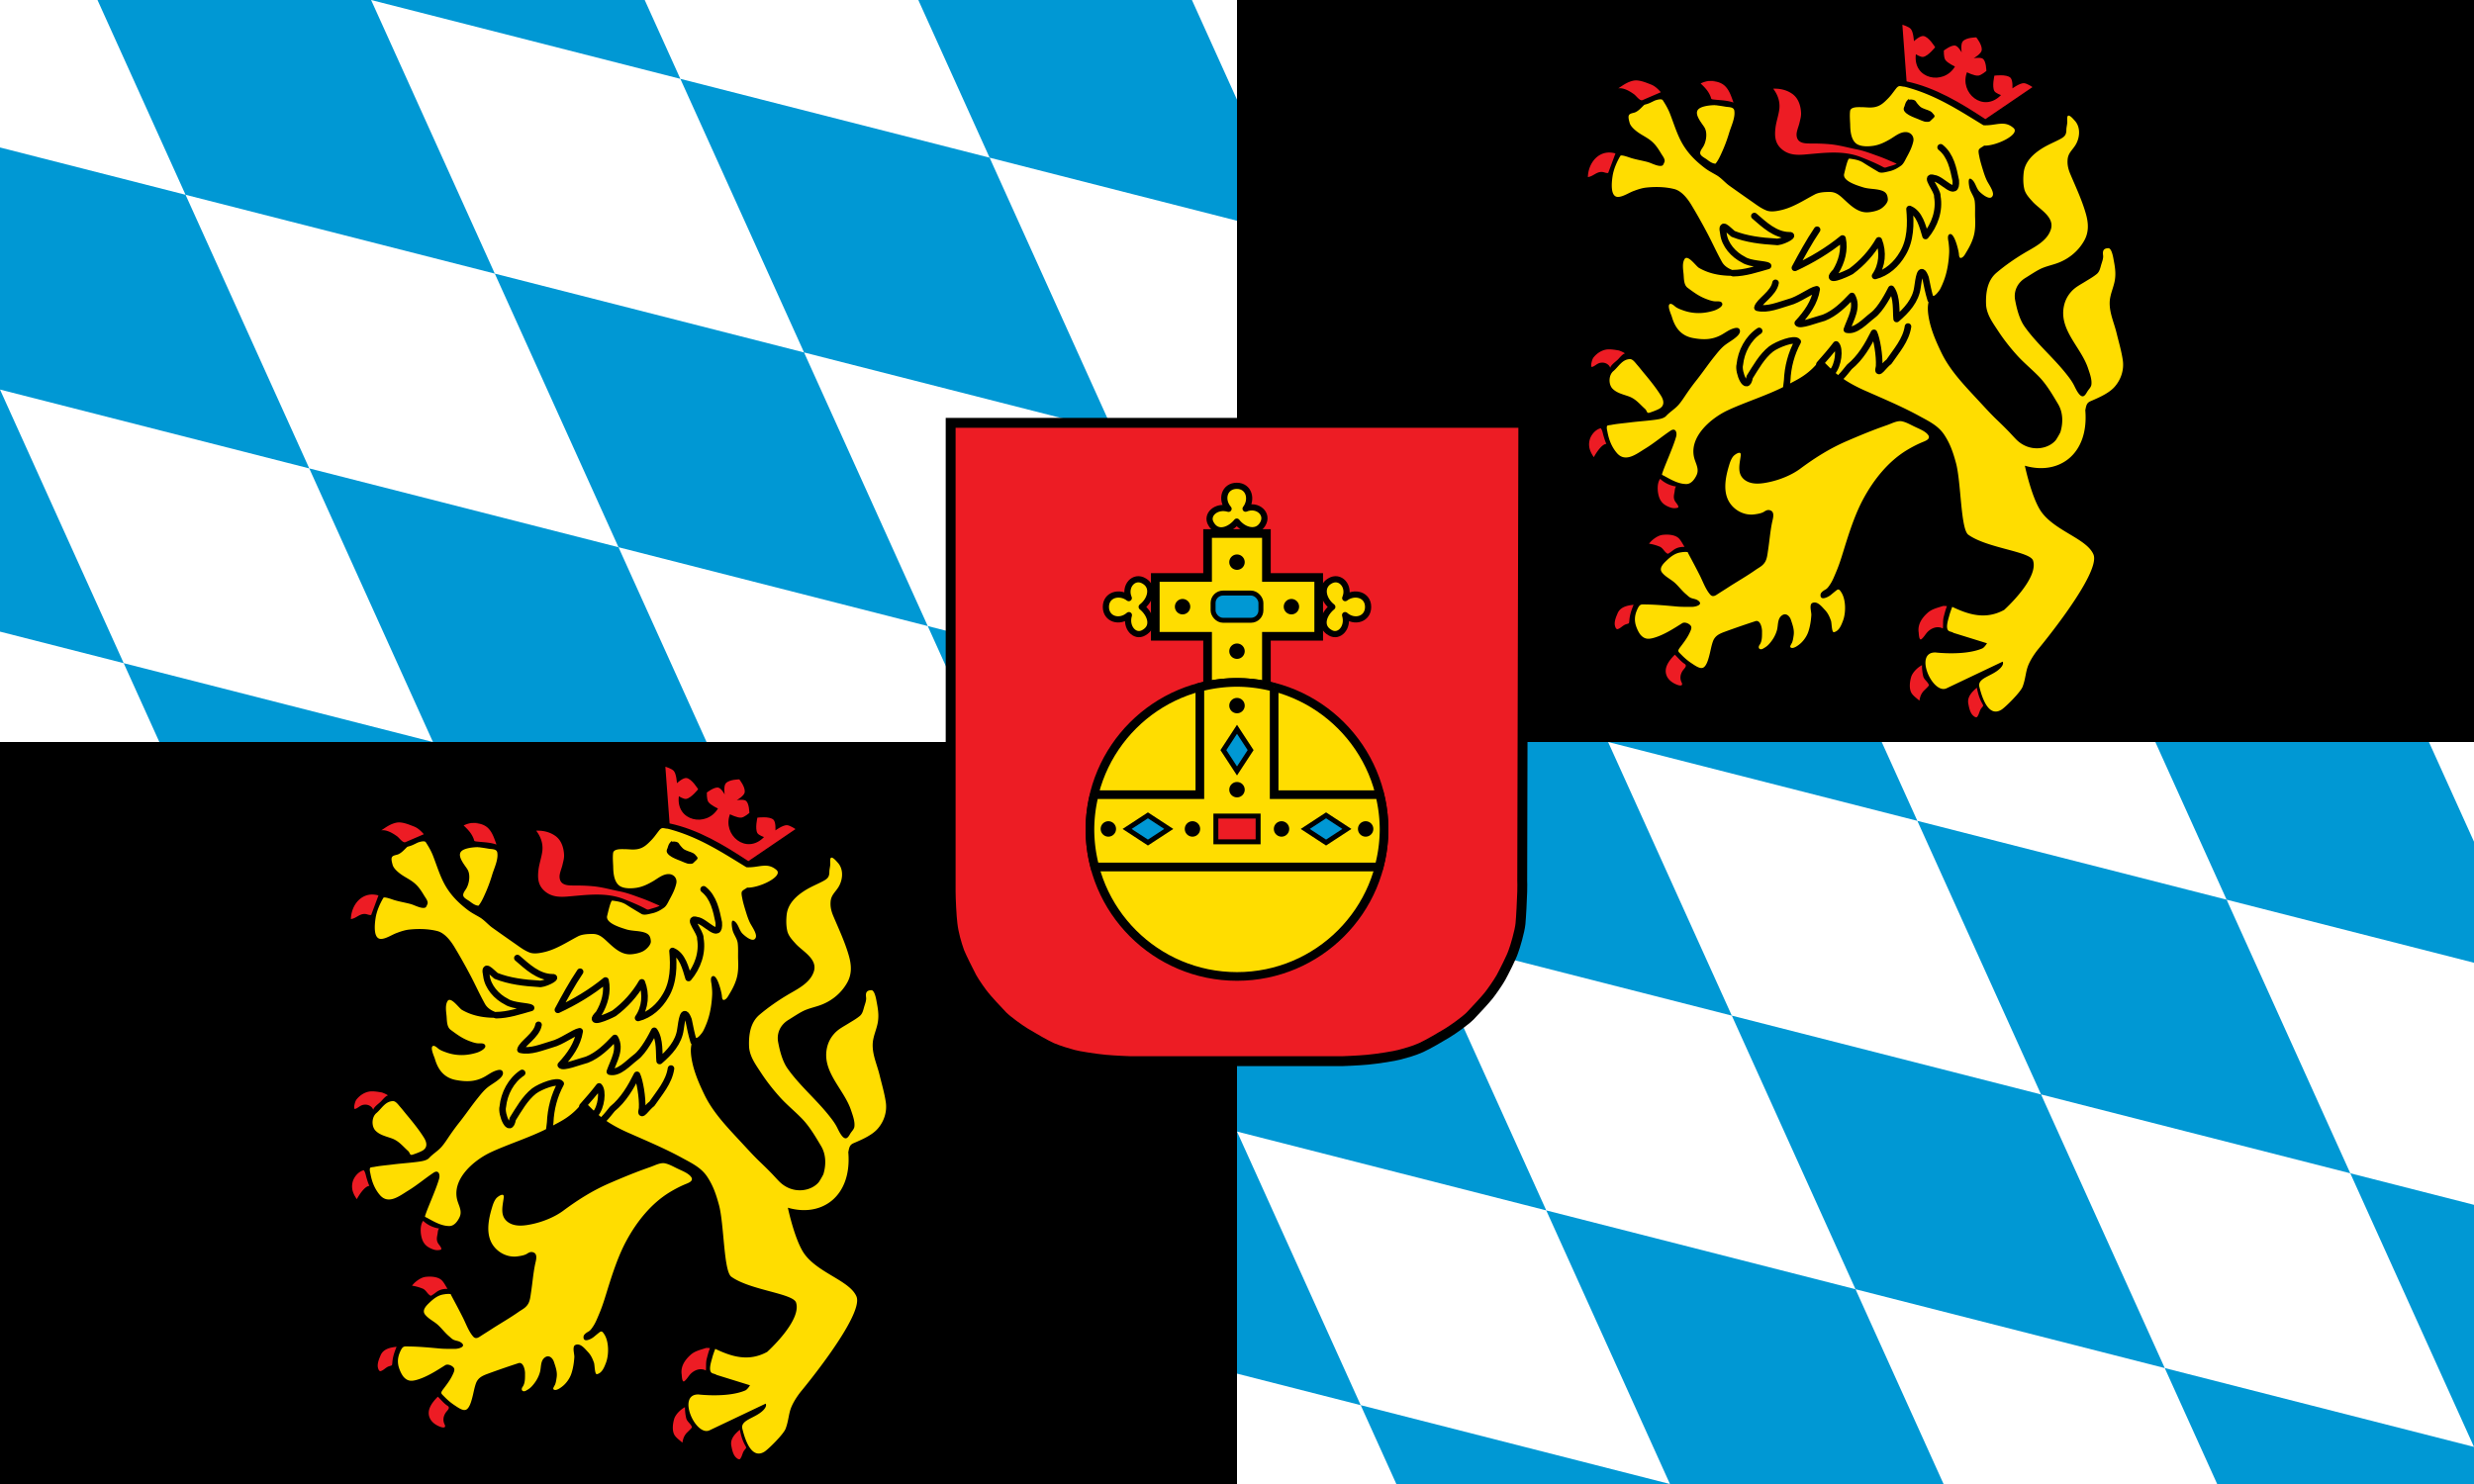
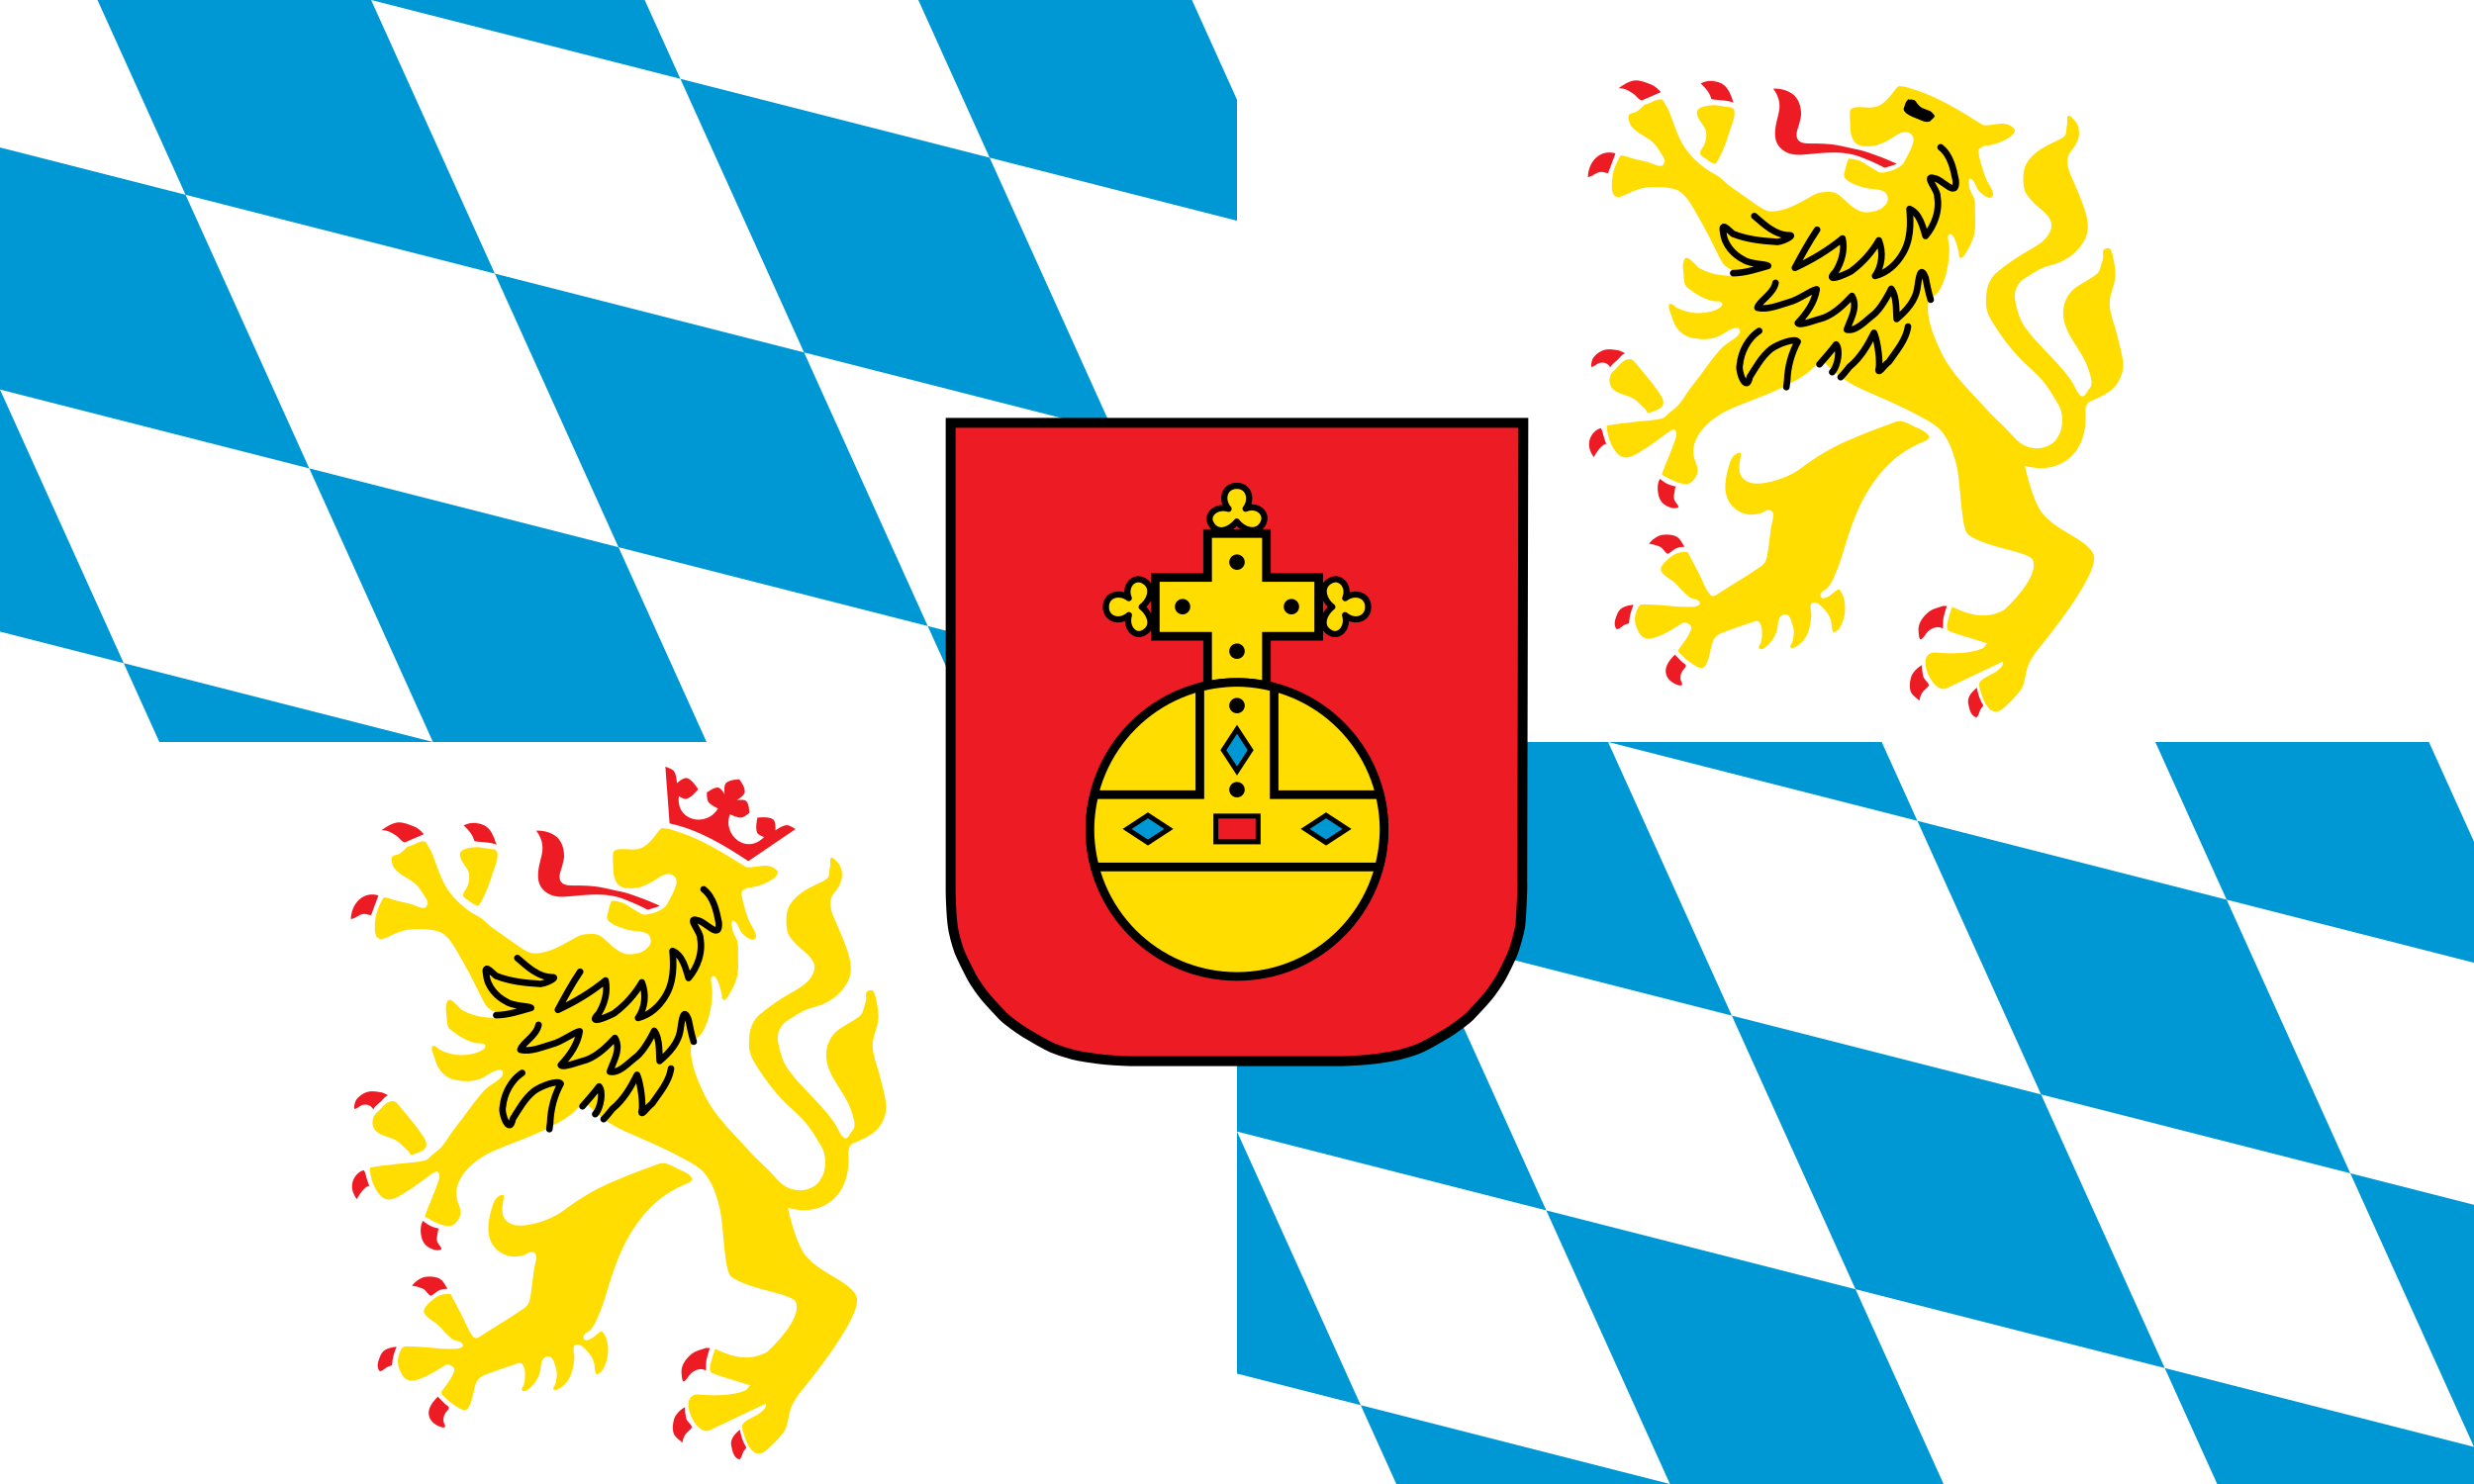
<svg xmlns="http://www.w3.org/2000/svg" height="600" width="1000">
-   <path style="fill:#000" d="M0 0h1000v600H0z" />
  <path style="fill:#fff" d="M0 0h1000v600H0z" transform="scale(.5)" />
  <path d="M963.563 0H742.375L1000 570v30H792.375L521.187 0H300l271.188 600H350L150 157.5 0 119.25V315l128.813 285H350L0 510.75V315l1000 255V374.25L150 157.5 78.812 0H300l700 178.5V80.625z" style="fill:#0098d4" transform="scale(.5)" />
  <path style="fill:#fff" d="M0 0h1000v600H0z" transform="matrix(.5 0 0 .5 500 300)" />
  <path style="fill:#0098d4" d="M963.563 0H742.375L1000 570v30H792.375L521.187 0H300l271.188 600H350L150 157.5 0 119.25V315l128.813 285H350L0 510.75V315l1000 255V374.25L150 157.5 78.812 0H300l700 178.5V80.625z" transform="matrix(.5 0 0 .5 500 300)" />
  <path style="fill:#ed1c24;fill-opacity:1;stroke:#000;stroke-width:4;stroke-miterlimit:4;stroke-dasharray:none" d="M500.278 429.05H457.04s-6.568-.234-10.364-.603c-3.869-.36-10.805-1.43-12.874-2.024-2.177-.594-5.398-1.512-8.646-2.861-2.168-.936-8.187-4.417-10.733-5.974-2.519-1.556-7.017-4.777-9.086-6.81-1.988-2.024-6.576-7.044-7.467-8.232-1.008-1.178-3.887-5.254-5.056-7.386-1.17-2.159-4.318-8.538-5.038-10.39-1.17-3.392-2.348-7.279-2.798-11.336-.36-2.69-.72-10.031-.72-12.892V170.95l231.48.007-.45 185.165s.09 2.735 0 4.418c-.081 3.032-.45 10.4-.702 12.892-.28 3.031-2.177 9.473-2.906 11.335-.702 2.195-3.779 8.232-4.948 10.391-1.179 2.132-4.058 6.208-5.038 7.386-.9 1.188-5.488 6.208-7.467 8.232-2.07 2.033-6.577 5.254-9.114 6.81-2.519 1.557-7.917 4.696-10.714 5.974-3.158 1.43-6.487 2.267-8.646 2.86-2.15.595-9.005 1.665-12.883 2.025-3.778.369-10.355.603-10.355.603h-43.228" />
  <g transform="translate(0 12.003)">
    <path d="M488.111 203.7v17.777h-21.136v23.779h21.136v29.777h23.778v-29.777h21.136v-23.78H511.89V203.7H488.11z" style="opacity:1;fill:#fd0;fill-opacity:1;stroke:#000;stroke-width:3.5;stroke-miterlimit:4;stroke-dasharray:none;stroke-opacity:1" />
    <circle r="59.445" cy="323.342" cx="500" style="opacity:1;fill:#fd0;fill-opacity:1;stroke:#000;stroke-width:3.5;stroke-miterlimit:4;stroke-dasharray:none;stroke-opacity:1" />
    <path d="M500 263.896a59.445 59.445 0 0 0-15.012 1.967v43.428h-42.676a59.445 59.445 0 0 0-1.757 14.05 59.445 59.445 0 0 0 2.006 15.188h114.837a59.445 59.445 0 0 0 2.047-15.187 59.445 59.445 0 0 0-1.75-14.051h-42.683v-43.39A59.445 59.445 0 0 0 500 263.895Z" style="opacity:1;fill:#fd0;fill-opacity:1;stroke:#000;stroke-width:3.5;stroke-miterlimit:4;stroke-dasharray:none;stroke-opacity:1" />
    <path style="fill:#ed1c24;stroke:#000;stroke-width:2;stroke-miterlimit:4;stroke-dasharray:none" d="M491.46 328.357v-10.413h17.08v10.413z" />
    <path d="m463.343 317.917-8.42 5.503 8.42 5.503 8.42-5.503zM535.343 317.917l-8.42 5.503 8.42 5.503 8.42-5.503z" style="fill:#0098d4;stroke:#000;stroke-width:2;stroke-miterlimit:4;stroke-dasharray:none" transform="translate(.657 -.27)" />
-     <path d="M451.105 323.145c0 1.73-1.4 3.124-3.1 3.124-1.7 0-3.11-1.393-3.11-3.124a3.12 3.12 0 0 1 3.11-3.112c1.7 0 3.1 1.39 3.1 3.112M485.105 323.145c0 1.73-1.4 3.124-3.1 3.124-1.7 0-3.11-1.393-3.11-3.124a3.12 3.12 0 0 1 3.11-3.112c1.7 0 3.1 1.39 3.1 3.112M521.105 323.145c0 1.73-1.4 3.124-3.1 3.124-1.7 0-3.11-1.393-3.11-3.124a3.12 3.12 0 0 1 3.11-3.112c1.7 0 3.1 1.39 3.1 3.112M555.105 323.145c0 1.73-1.4 3.124-3.1 3.124-1.7 0-3.11-1.393-3.11-3.124a3.12 3.12 0 0 1 3.11-3.112c1.7 0 3.1 1.39 3.1 3.112" />
    <path style="fill:#fd0;fill-opacity:1;stroke:#000;stroke-width:2.5;stroke-linejoin:round;stroke-miterlimit:4;stroke-dasharray:none" d="M499.913 184.417c-4.982 0-6.642 5.527-3.321 9.299-4.981-1.495-9.251 2.42-7.116 6.025 2.609 4.72 7.827 2.419 10.437-.854 2.846 3.7 8.064 5.052 10.436 1.067 2.61-4.198-2.134-8.326-6.878-6.286 2.846-3.7 1.423-9.25-3.558-9.25z" />
    <path style="fill:#fd0;fill-opacity:1;stroke:#000;stroke-width:2.5;stroke-linejoin:round;stroke-miterlimit:4;stroke-dasharray:none" d="M446.864 233.379c0 4.981 5.527 6.642 9.298 3.32-1.494 4.982 2.42 9.252 6.025 7.117 4.72-2.61 2.42-7.828-.854-10.437 3.7-2.846 5.052-8.065 1.068-10.437-4.199-2.61-8.326 2.135-6.286 6.879-3.7-2.846-9.251-1.423-9.251 3.558zM552.856 233.379c0 4.981-5.527 6.642-9.298 3.32 1.494 4.982-2.42 9.252-6.025 7.117-4.72-2.61-2.42-7.828.854-10.437-3.7-2.846-5.053-8.065-1.068-10.437 4.199-2.61 8.326 2.135 6.286 6.879 3.7-2.846 9.25-1.423 9.25 3.558z" transform="translate(.14)" />
    <path style="fill:#0098d4;stroke:#000;stroke-width:2;stroke-miterlimit:4;stroke-dasharray:none" d="m505.503 291.277-5.503-8.42-5.503 8.42 5.503 8.42z" />
    <path d="M500.006 276.382c-1.731 0-3.124-1.4-3.124-3.1 0-1.7 1.393-3.11 3.124-3.11a3.12 3.12 0 0 1 3.112 3.11c0 1.7-1.39 3.1-3.112 3.1M500.006 310.382c-1.731 0-3.124-1.4-3.124-3.1 0-1.7 1.393-3.11 3.124-3.11a3.12 3.12 0 0 1 3.112 3.11c0 1.7-1.39 3.1-3.112 3.1M500.006 254.387c-1.731 0-3.124-1.4-3.124-3.1 0-1.7 1.393-3.11 3.124-3.11a3.12 3.12 0 0 1 3.112 3.11c0 1.7-1.39 3.1-3.112 3.1M500.006 218.387c-1.731 0-3.124-1.4-3.124-3.1 0-1.7 1.393-3.11 3.124-3.11a3.12 3.12 0 0 1 3.112 3.11c0 1.7-1.39 3.1-3.112 3.1" />
-     <rect ry="4" y="227.782" x="490.334" height="10.999" width="19.332" style="opacity:1;fill:#0098d4;fill-opacity:1;stroke:#000;stroke-width:2;stroke-miterlimit:4;stroke-dasharray:none;stroke-opacity:1" />
    <path d="M474.895 233.288c0-1.731 1.4-3.124 3.1-3.124 1.7 0 3.11 1.393 3.11 3.124a3.12 3.12 0 0 1-3.11 3.112c-1.7 0-3.1-1.39-3.1-3.112M518.895 233.288c0-1.731 1.4-3.124 3.1-3.124 1.7 0 3.11 1.393 3.11 3.124a3.12 3.12 0 0 1-3.11 3.112c-1.7 0-3.1-1.39-3.1-3.112" />
  </g>
  <path style="opacity:1;fill:#fd0;fill-opacity:1;stroke:none;stroke-width:.7;stroke-miterlimit:4;stroke-dasharray:none;stroke-opacity:1" d="M-237.538 327.978c.23.025.46.075.691.104.266.016.332.006-.691-.104zm0 0c-1.751 0-5.692.322-6.929 1.788-1.674 1.941 1.56 5.56 2.55 7.177 1.332 2.15.762 5.765-.494 7.858-.514.856-1.674 2.168-1.008 3.215.476.78 1.786 1.392 2.51 1.944.989.742 2.188 1.653 3.482 1.691.838-.99 1.448-2.188 2-3.349 1.408-2.968 2.569-5.936 3.501-9.076.8-2.703 2.569-6.166 2.093-9.04-.247-1.542-2.226-1.351-3.539-1.58a69.878 69.878 0 0 0-3.475-.524c-.372-.023-1.213-.104-.691-.104zm-34.397 102.692c-3.192.006-4.658 3.082-6.787 4.85-1.922 1.619-2.056 5.368-.286 7.137 1.75 1.751 4.223 2.248 6.545 3.086 2.798 1.008 4.34 3.062 6.453 4.965 1.123.933.572 2.095 2.152 1.543 1.199-.419 2.49-.878 3.613-1.468 2.379-1.256 1.98-3.426.743-5.386-1.922-3.045-4.224-5.935-6.527-8.694-1.047-1.237-2.015-2.514-3.081-3.732-.666-.742-1.714-2.3-2.818-2.3zm109.372 25.071c.023.004.112.02.193.03.013.002.027-.002.041 0a2.854 2.854 0 0 0-.234-.03zm.234.03c.009 0 .015.006.022.007l-.063-.007c-1.761-.206-3.854.916-5.46 1.483-2.036.723-4.071 1.446-6.07 2.226-3.596 1.39-7.117 2.875-10.637 4.398-6.814 2.95-12.886 6.813-18.823 11.229-3.33 2.416-7.82 4.241-11.835 5.155-3.273.742-7.31 1.408-10.222-.61-3.501-2.436-2.262-6.468-1.825-9.913.42-2.398-2.344-.592-3.029.246-.913 1.122-1.37 2.607-1.77 3.958-1.274 4.282-2.319 9.574-.245 13.76 1.923 3.883 6.376 6.395 10.79 5.71 1.2-.172 2.739-.42 3.747-1.086.838-.533 1.564-.875 2.554-.476 1.903.743.891 3.505.606 4.97-.742 3.673-1.028 7.421-1.598 11.132-.229 1.485-.38 3.274-1.123 4.587-1.028 1.808-2.531 2.341-4.11 3.483-3.217 2.245-6.662 4.244-9.974 6.337-1.56 1.028-3.16 2.017-4.739 3.026-1.065.685-2.3 1.77-3.442.476-1.846-2.113-2.873-5.1-4.13-7.613-1.522-3.026-3.102-5.977-4.701-8.965-.19-.362-.112-.59-.55-.628-.914-.095-1.905.041-2.78.193-2.094.362-3.805 1.692-5.29 3.081-1.218 1.161-3.445 3.139-2.037 4.985 1.256 1.637 3.272 2.61 4.832 3.884 1.77 1.485 3.103 3.425 4.892 4.929.609.495 1.143 1.104 1.847 1.427.895.419 1.94.437 2.796.97 2.702 1.713-.57 2.703-2.264 2.703-2.017 0-4.034.037-6.051-.134-4.187-.38-8.373-.78-12.579-.837-1.788-.038-2.362-.208-3.237 1.543-.933 1.903-1.406 3.692-1.045 5.862.229 1.465 1.274 3.955 2.301 5.04 1.542 1.636 3.028 1.657 5.16 1.067 4.053-1.142 7.971-3.691 11.51-5.918 1.048-.666 2.915.133 3.543 1.123.457.742-.097 1.809-.401 2.494-.99 2.207-2.434 4.088-3.88 5.992-1.333 1.75-.914 1.754.475 3.181a24.629 24.629 0 0 0 3.959 3.33c.99.629 2.986 2.168 4.337 1.978 1.713-.228 2.55-3.616 2.892-4.891.533-1.942.82-3.959 1.505-5.862.819-2.246 2.548-3.063 4.699-3.862a357.94 357.94 0 0 1 12.485-4.32c1.998-.627 2.665 2.739 2.665 4.07-.019 1.809.115 3.98-.989 5.52-.837 1.18.017 2.247 1.35 1.543.875-.495 1.619-.953 2.304-1.695 1.58-1.674 2.777-3.653 3.386-5.88.514-1.98.152-4.492 1.903-5.824 1.713-1.295 3.218.173 3.75 1.81.705 2.15 1.425 4.032 1.064 6.296-.153.99-.266 1.963-.666 2.896-.133.342-.97 1.463-.61 1.825 1.01 1.027 3.543-1.083 4.19-1.673 1.256-1.16 2.399-2.835 2.97-4.453.76-2.17 1.141-4.645 1.275-6.928.057-1.2-.934-4.208.36-4.836 1.998-.97 3.844 1.43 5.081 2.743 1.275 1.332 1.923 2.759 2.513 4.472.304.913.245 4.777 1.197 4.568 2.093-.476 2.968-2.876 3.654-4.665 1.218-3.254 1.219-8.752-.837-11.664-.495-.742-.895-1.258-1.695-.687-.837.647-1.653 1.333-2.49 2.018-.952.78-4.207 2.457-4.074-.093.039-1.028 1.294-1.733 2.074-2.19.723-.418 1.238-1.18 1.695-1.865 1.104-1.599 1.752-3.33 2.513-5.119 1.75-4.053 2.89-8.376 4.24-12.563 1.866-5.842 3.998-11.987 6.948-17.373 4.149-7.593 9.954-14.862 17.414-19.391 1.96-1.18 3.976-2.247 6.088-3.141 1.218-.514 3.769-1.294 2.513-3.026-1.123-1.522-3.633-2.456-5.308-3.274-1.701-.776-3.61-1.957-5.482-2.253.213.03.405.053-.038-.011zm1.362-135.239c-1.751-.076-2.237-.83-3.474.731-1.313 1.656-2 2.797-3.523 4.291-1.58 1.599-2.969 2.838-5.252 3.238-1.885.342-3.595-.02-5.48 0-1.274 0-4.131-.153-4.34 1.616-.191 1.694-.036 3.54.04 5.253.058 1.141-.133 6.412 2.874 8.143 1.789 1.028 4.739.915 6.66.591 2.494-.4 4.738-1.542 6.888-2.817 1.846-1.123 3.809-2.76 6.092-2.702 2.037.057 3.441 1.77 3.004 3.769-.533 2.436-1.634 4.51-2.814 6.66-.552 1.047-1.126 2.38-2.115 3.123-1.466 1.085-3.08 1.939-4.87 2.32-1.16.247-3.178.895-4.263.248-2.055-1.218-4.075-2.415-6.092-3.71-1.77-1.141-3.635-1.409-5.709-1.694-.723-.095-1.827 5.25-2.074 6.107-.856 3.007 5.521 4.817 7.52 5.464 2.397.78 4.872.552 7.27 1.237 1.998.59 2.721 1.523 2.854 3.636.095 1.484-1.866 3.348-3.122 4.014-1.37.742-3.617 1.218-5.196 1.256-4.244.133-7.404-3.464-10.26-6.014-1.636-1.446-2.965-2.264-5.192-2.226-1.903.038-4.093.13-5.806 1.044-4.186 2.208-8.391 5.005-13.035 6.185-1.827.457-4.395.993-6.24.346-2.075-.742-4.018-2.19-5.788-3.446-3.14-2.188-6.28-4.397-9.4-6.623-1.808-1.294-3.219-3.085-5.14-4.227-1.58-.932-3.233-1.75-4.718-2.873-3.863-2.93-7.08-6.144-9.44-10.426-2.018-3.692-3.217-7.784-4.758-11.705-.743-1.884-1.77-3.655-2.874-5.348-.495-.78-2.78-.078-3.427.226-1.103.533-2.168 1.123-3.367 1.428-.457.133-.591.115-.915.42-1.008.99-2.169 2.303-3.501 2.836-.742.304-2.11.36-2.49 1.178-.381.742.092 2.227.282 3.007.4 1.599 2.419 3.217 3.732 4.111 1.827 1.237 3.711 2.076 5.386 3.58 1.56 1.389 2.569 3.006 3.654 4.794.513.914 1.826 2.36 1.275 3.52-.248.476-.399 1.238-1.008 1.39-1.58.42-4.283-1.124-5.806-1.523-2.188-.571-4.394-.93-6.564-1.576-.647-.19-4.035-1.505-4.397-.896-1.427 2.455-2.703 5.327-3.14 8.162-.324 2.132-1.182 8.72 2.415 8.434 2.094-.19 4.243-1.734 6.222-2.438 1.58-.59 3.217-1.14 4.91-1.331 3.692-.4 7.728-.326 11.363.587 2.931.723 5.328 3.789 6.85 6.282 2.322 3.825 4.53 7.783 6.624 11.742 1.998 3.806 3.769 7.766 5.862 11.496.951 1.675 2.76 2.778 4.568 3.35.552.17.912 1.656 1.16 2.189-5.29.171-10.467-.498-15.091-3.2-1.142-.667-4.531-5.575-5.787-3.54-1.047 1.676-.57 4.284-.398 6.13.152 1.77.056 4.318 1.635 5.479 2.246 1.656 4.303 3.216 6.91 4.282 1.218.495 2.434.954 3.747 1.163.8.114 2.42-.174 3.048.454 1.408 1.446-2.037 3.007-3.007 3.312-4.282 1.332-8.528 1.408-12.753-.171-.895-.324-1.806-.664-2.624-1.197-.571-.38-1.752-1.655-2.494-1.294-1.218.61.513 4.223.799 5.174 1.294 4.492 3.769 7.688 8.526 8.583 4.32.8 8.012.763 11.913-1.52 1.37-.8 2.74-1.81 4.282-2.286.742-.248 2.036-.607 2.569.211.628.933-.036 1.999-.721 2.684-1.77 1.789-4.15 2.815-5.996 4.527-1.237 1.161-2.302 2.512-3.368 3.844-2.378 2.95-4.513 6.111-6.854 9.099a96.362 96.362 0 0 0-4.24 5.71c-1.123 1.636-2.248 3.462-3.58 4.928-1.484 1.617-3.389 2.72-4.873 4.338-.932.99-2.795 1.274-4.07 1.464-3.597.514-7.271.706-10.887 1.182-2.436.304-4.816.476-7.233.952-.343.076-1.615.113-1.691.494-.21.856.056 1.579.208 2.416.57 3.102 1.694 5.994 3.769 8.43 3.463 4.073 7.973.38 11.455-1.75 3.56-2.17 6.777-4.908 10.24-7.23 2.018-1.351 2.74.685 2.283 2.36-.647 2.265-1.54 4.51-2.416 6.698-.742 1.865-1.525 3.729-2.268 5.594a47.047 47.047 0 0 0-.988 2.74c-.19.532.23.533.687.78 2.76 1.522 5.86 3.371 9.096 3.371 1.998 0 3.368-1.942 4.148-3.598 1.009-2.17-.017-4.073-.721-6.166-2.988-8.792 6.28-16.75 13.34-20.06 7.289-3.407 17.144-6.432 24.205-10.334 3.52-1.94 8.83-4.053 13.34-10.485 4.51 4.282 7.385 8.28 18.366 13.076 7.307 3.235 14.77 6.355 21.774 10.218 3.71 2.017 7.4 3.807 9.779 7.404 2.436 3.673 3.583 7.13 4.739 11.34 2.13 7.754 1.887 26.86 5.02 29.107 7.631 5.471 24.955 6.714 26.163 10.44 2.376 7.324-11.67 19.937-11.67 19.937-7.6 4.15-14.542 1.845-20.996-1.227-.476 1.256-.951 2.53-1.275 3.824-.362 1.351-1.332 4.263-.494 5.539.513.78 1.502.588 2.263 1.16l13.553 4.206s-1.028 1.71-1.888 2.078c-7.166 3.063-18.915 1.637-18.915 1.637-8.94-.227-1.192 17.173 4.458 14.487l22.66-10.773s.796.9-1.006 2.71c-3.228 3.242-9.277 3.81-8.394 7.452 1.172 4.826 3.832 12.48 8.965 9.238 1.61-1.017 7.67-7.035 8.514-9.265 1.258-3.323 1.184-6.038 2.34-8.797 1.346-3.214 3.83-6.222 3.83-6.222s25.719-30.882 22.458-38.472c-2.723-6.34-15.15-9.317-20.868-16.96-4.016-5.368-6.85-18.907-6.85-18.907 13.738 4.003 25.943-4.56 24.43-22.448.133-.571.207-1.162.397-1.733.457-1.408 1.183-1.675 2.42-2.207 3.045-1.314 6.87-3.026 9.077-5.557 2.607-3.007 3.842-6.908 3.252-10.81-.552-3.672-1.615-7.23-2.49-10.827-.99-4.148-2.894-8.068-2.8-12.388.077-3.445 1.772-6.3 2.172-9.65.342-2.683-.097-5.12-.591-7.727-.153-.895-.782-4.682-2.153-4.605-1.94.076-2.34 1.045-2.092 2.891.152 1.256-.378 2.515-.74 3.714-.419 1.408-.649 2.872-1.829 3.843-1.427 1.18-3.123 2.114-4.683 3.085-2.074 1.294-4.091 2.264-5.728 4.167-1.503 1.712-2.454 3.671-2.892 5.917-1.865 9.535 6.986 16.5 9.783 24.911.666 1.998 1.616 4.455 1.368 6.587-.114.97-.816 1.673-1.368 2.434-.494.666-.838 1.58-1.524 2.093-1.674 1.332-3.559-3.102-4.092-4.111-.951-1.903-2.262-3.56-3.594-5.215-5.177-6.413-11.63-11.855-16.407-18.592-2.112-2.969-3.177-7.191-3.843-10.731-.685-3.711.99-7.025 4.11-8.947 1.942-1.18 3.808-2.473 5.825-3.52 2.094-1.066 4.301-1.521 6.509-2.263 4.853-1.599 8.98-4.854 11.492-9.345 1.942-3.483 1.713-7.1.647-10.85-1.522-5.385-4.015-10.695-6.203-15.853-.876-2.055-1.37-3.898-1.16-6.162.247-2.417 1.672-3.505 2.947-5.408 2.018-3.007 2.477-7.477-.111-10.256-.495-.532-2.646-3.18-2.97-1.353-.114.686.02 1.43-.019 2.134-.057 1.028-.36 1.998-.36 3.026-.019 2.188-.876 2.852-2.855 3.88-2.284 1.18-4.624 2.132-6.813 3.483-3.654 2.265-7.118 5.424-7.594 9.973-.228 2.131-.23 4.415.246 6.508.475 2.074 2.13 3.767 3.5 5.29 2.78 3.006 8.852 6.092 7.234 11.117-1.541 4.814-6.85 7.191-10.846 9.59-3.806 2.283-7.69 4.987-11.077 7.86-3.71 3.103-4.415 8.051-4.263 12.676.133 4.167 2.74 7.592 4.929 10.96 2.265 3.446 4.797 6.66 7.556 9.725 2.74 3.044 5.936 5.633 8.791 8.563 3.178 3.255 5.5 7.27 7.802 11.133 2.074 3.444 2.111 7.613.989 11.381-.134.438-1.597 2.929-1.863 3.252-3.141 3.827-10.64 5.045-15.912-.152-.758-.748-2.053-2.187-2.776-2.948a166.888 166.888 0 0 0-4.873-4.836c-2.55-2.417-4.91-5.02-7.29-7.59-5.652-6.128-11.722-12.218-15.395-19.793-2.284-4.738-4.434-9.686-5.234-14.92-.4-2.626-.57-6.263 1.58-8.3.59 1.2 2.855-1.96 3.16-2.53 1.008-1.98 1.92-4.28 2.453-6.45.666-2.569 1.03-5.309 1.163-7.954.095-1.503-.059-2.972-.23-4.457-.114-.78-.588-2.588.212-3.178 1.96-1.484 3.768 6.227 3.94 7.635.076.628.053 2.188 1.1 1.77.97-.4 1.523-1.62 2.037-2.458 1.123-1.827 2.092-3.747 2.72-5.783.819-2.607.84-5.312.725-8.014-.076-2.17.095-4.414-.152-6.564-.229-1.998-1.655-3.501-2.111-5.423-.134-.571-1.03-4.911.873-3.446 1.618 1.237 1.79 3.71 3.33 5.118.895.838 4.283 3.788 5.197 1.39.59-1.579-1.77-4.699-2.416-6.088-.723-1.522-1.219-3.121-1.714-4.739-.533-1.732-1.048-3.445-1.371-5.215-.134-.666-.342-1.62-.19-2.286.172-.78 1.62-1.33 2.17-1.825 5.018.186 14.807-4.636 11.883-7.156-3.825-3.297-7.075-.814-12.146-1.096-9.988-6.086-19.435-12.376-31.83-15.574z" transform="translate(430.842 14.531)" />
-   <path d="M-159.627 326.113s-.704.742-.933 1.751c-.19 1.009-.951 1.522-.19 2.531.761 1.009 2.303 1.77 4.206 2.512 2.074.761 3.254 1.523 4.377 1.523.951 0 1.123.133 1.884-.762 1.37-1.256 1.37-1.141.59-2.017-.761-.951-.952-1.009-3.064-1.77-2.075-.742-2.075-1.008-3.026-2.017-.952-1.009-.761-1.503-1.713-1.75-.951-.267-2.131 0-2.131 0z" style="stroke:#000;stroke-width:.572" transform="translate(430.842 14.531)" />
  <path d="M-146.439 345.03c4.073 3.235 5.138 8.602 6.128 13.417.552 7.593-5.462-.705-8.868-.933-4.206-1.37 1.712 4.948 1.408 7.365 1.027 5.71-1.085 11.647-4.758 16.005-1.18-3.92-2.417-9.268-6.47-10.924.552 6.071.475 12.675-2.779 18.06-2.436 4.225-6.337 7.822-11.152 9.021 2.893-4.168 3.388-9.687 1.523-14.387-2.836 4.89-6.68 9.135-11.21 12.503-2.321 1.275-11.285 5.176-6.223.114 2.38-3.92 3.768-8.792 2.76-13.378-5.862 4.795-12.408 8.697-19.26 11.875 2.798-5.234 5.653-10.467 8.983-15.415m-25.368-5.538c4.054 3.502 8.43 7.726 14.159 7.783 2.721-.152-3.711 3.179-5.519 2.627-5.823-.343-11.8-1.028-17.261-3.197-2.189-1.77-5.043-5.367-3.882-.058.533 4.492 4.13 8.507 8.088 10.486 2.74 1.865 8.868 1.675 9.972 2.513-4.605 1.294-9.287 2.911-14.102 2.95m17.109 3.9c-.742 4.34-6.756 7.499-7.327 10.068 4.054 1.009 8.716-1.047 12.77-2.227 3.806-.913 8.963-4.89 11.19-5.233-.838 5.367-4.054 9.782-7.65 13.664.799 1.332 7.612-1.427 10.58-2.17 4.549-1.826 8.013-5.29 11.324-8.792 2.607 4.53-.628 9.344-2.074 13.626 3.672.857 7.46-3.52 10.467-5.804 3.33-2.436 6.622-9.02 7.498-10.714 2.474 3.425 1.827 9.439 2.17 12.198 3.977-3.406 7.745-7.46 8.43-12.903.438-2.683 1.085-9.572 3.254-3.73.61 2.97 1.161 5.919 2.075 8.83m-69.33 12.637c-4.472 2.95-7.289 8.317-7.822 13.626-.837 2.95 2.817 11.704 3.997 5.005 2.493-3.939 4.91-8.373 8.64-11.323 2.588-1.941 9.61-4.624 10.771-2.969-2.626 4.853-4.034 10.2-4.263 15.7-.095.895-.209 1.79-.323 2.684m49.157-24.493c-.838 5.557-4.701 9.82-7.746 14.292-1.732 1.028-5.138 6.547-3.92 1.77.247-4.224-.952-11.228-2.075-13.53-2.55 5.1-5.48 10.143-9.953 13.778-1.142 1.408-2.245 2.854-3.52 4.148m-3.426-2.017c2.493-2.76 3.273-9.401 1.58-11.209-2.113 2.779-4.416 5.405-6.737 8.031" style="fill:none;stroke:#000;stroke-width:2.648;stroke-linecap:round;stroke-linejoin:round" transform="translate(430.842 14.531)" />
  <path style="fill:#ed1c24" d="M-270.016 317.949c-.203.043-2.34.517-.656.146l.656-.146zm-.656.146c-2.417.533-4.053 1.77-6.07 3.102 2.207-.361 4.737 1.2 6.43 2.417.838.61 2.323 2.785 3.35 2.347l7.441-3.203c-1.085-1.237-2.415-2.532-3.976-3.122-2.093-.8-4.91-2.036-7.175-1.54zm33.164.064c-.205-.007-1.006.007-2.829.07a1.57 1.57 0 0 0-.209.039 9.836 9.836 0 0 0-2.893.95c1.694 1.58 3.197 3.16 4.035 5.354.304.819.095.99 1.028 1.104.913.114 1.807.19 2.72.265 1.866.152 3.73.362 5.5.99-.819-2.208-1.523-4.648-3.16-6.399-1.45-1.59-3.501-2.159-5.575-2.28.858-.037 1.66-.082 1.383-.093zm24.443 3.165a15.93 15.93 0 0 0-1.048.007c1.865 2.436 2.854 5.258 2.474 8.322-.343 2.645-1.313 5.157-1.58 7.784-.4 3.54.02 6.412 3.007 8.696 2.57 1.96 5.595 2.074 8.678 1.827 7.745-.628 15.492-1.865 22.971 1.066 2.912 1.16 5.786 2.34 8.565 3.806 1.008.533.988.513 2.053.152 1.295-.419 2.532-.665 3.77-1.312-2.513-1.066-4.816-2.15-7.423-3.064-2.893-1.027-5.729-2.17-8.755-2.74-3.692-.724-7.27-1.79-11.038-2.095-2.455-.229-4.87-.284-7.325-.284-2.474 0-5.672.056-5.939-3.275-.133-1.522.8-3.482 1.142-4.967.324-1.408.762-2.778.667-4.243-.152-2.779-1.066-5.728-3.388-7.465-1.998-1.466-4.39-2.145-6.83-2.216zm-67.115 25.81c-5.173-.13-8.69 4.678-8.839 9.923 2.284-.247 3.56-2.417 6.129-2.017.4.076 1.96.666 2.131.247.133-.4.286-.798.438-1.198.818-2.189 1.637-4.378 2.455-6.585a9.09 9.09 0 0 0-2.314-.37zm.28 79.589a9.183 9.183 0 0 0-1.068.006h-.009c-2.28.155-4.447 1.562-5.816 3.35-.494.627-1.085 2.835-.819 3.596.19.514 1.675-.57 1.827-.665.952-.647 1.618-.952 2.798-.914 1.256.038 2.626.857 3.007 2.094.228-1.16 2.283-2.55 3.12-3.388.59-.609 1.847-2.169 2.703-2.378.495-.133-2.054-1.218-2.435-1.275-1.028-.172-2.207-.375-3.31-.425zm-3.904 31.884c-2.15.495-3.996 2.72-4.51 4.795-.647 2.664.21 4.757 1.694 6.908.818-1.504 3.158-5.291 5.08-5.367-.494-1.066-.817-2.15-1.16-3.293-.285-.951-.457-2.244-1.104-3.043zm24.017 20.457c-1.18 1.466-1.141 4.282-.798 6.014.532 2.74 1.711 4.283 4.318 5.348 1.237.514 2.152.647 3.427.361 1.122-.228-.477-1.921-.82-2.473-.799-1.2-.664-2.303-.379-3.635.172-.724.133-2.018.704-2.513-2.322-.304-4.777-1.446-6.452-3.102zm2.39 22.565a13.63 13.63 0 0 0-1.724.14c-1.866.361-4.073 1.997-5.177 3.52 1.542.228 2.76.589 4.187 1.14 1.504.553 1.98 2.266 3.35 2.932.266.134 2.55-1.713 2.911-1.903 1.427-.762 2.361-.856 3.903-.894-.761-1.142-1.333-2.435-2.303-3.425-1.2-1.199-3.298-1.542-5.147-1.51zm-13.142 28.362c-2.55.267-5.386.856-6.471 3.463-.571 1.351-1.197 2.816-1.16 4.3 0 .553.38 2.341 1.237 2.075 1.256-.419 2.094-1.56 3.292-1.94 1.37-.438 1.256-.172 1.39-1.675.19-2.246.856-4.148 1.712-6.223zm125.286.466a1.59 1.59 0 0 0-.425.086c.27-.1-.09.024-.118.036-2.108.7-4.139 1.115-5.858 2.628-2.36 2.093-4.148 4.777-3.653 7.974.057.476.133 3.425 1.085 2.721.913-.666 1.637-1.979 2.398-2.816 1.618-1.713 4.11-2.665 6.298-1.504.17-1.58-.058-3.158.342-4.719.38-1.465.743-2.912 1.314-4.32-.4-.029-.927-.122-1.383-.086zm-108.615 19.706c-2.398 2.417-4.949 5.69-2.989 9.154.914 1.523 2.59 2.569 4.246 3.12 1.142.362 2.131.25 1.484-1.064-.78-1.56-.552-3.197.4-4.682.608-.951 2.11-1.979.76-2.854-1.428-.914-2.664-2.494-3.901-3.674zm99.906 4.238c-1.681.844-3.652 2.76-4.31 4.542-.635 1.998-1.076 5.166.244 7.002.82 1.117 2.004 1.888 3.009 2.823.286-1.515.531-2.419 1.513-3.705.246-.326 2.436-2.282 2.347-2.567-.436-1.46-2.05-2.205-2.353-3.778-.314-1.498-.474-2.759-.45-4.317zm22.176 9.13c-1.971 1.64-3.999 3.71-3.45 6.48.277 1.44.57 3.007 1.427 4.22.307.458 1.616 1.73 2.182 1.034.811-1.046.872-2.461 1.657-3.444.895-1.126.949-.84.223-2.164-1.09-1.972-1.597-3.925-2.039-6.126z" transform="translate(430.842 14.531)" />
  <path style="fill:#ed1c24;fill-opacity:1;fill-rule:evenodd;stroke:none;stroke-width:1px;stroke-linecap:butt;stroke-linejoin:miter;stroke-opacity:1" d="m-160.194 318.375-1.706-22.906s2.655.752 3.46 1.766c1.043 1.314 1.211 4.884 1.211 4.884s2.422-2.285 3.875-2.085c2.159.298 4.705 4.54 4.705 4.54s-2.794 3.565-4.838 3.903c-1.037.172-2.96-1.085-2.96-1.085-1.294 10.21 11.31 12.66 15.809 4.957 0 0-3.092-1.373-3.938-2.727-.662-1.062-.564-3.713-.564-3.713s2.988-2.348 4.635-2.003c1.238.259 2.587 2.775 2.587 2.775s-.565-3.451.487-4.56c1.5-1.582 5.417-1.538 5.417-1.538s2.488 3.026 2.194 5.186c-.206 1.515-3.25 3.236-3.25 3.236s2.806-.524 3.783.279c1.3 1.068 1.34 4.868 1.34 4.868s-2.004 1.736-3.247 1.885c-1.585.189-4.592-1.362-4.592-1.362-3.188 8.331 6.615 16.623 13.765 9.22 0 0-2.184-.712-2.7-1.628-1.016-1.805.014-6.216.014-6.216s4.901-.672 6.485.825c1.066 1.007.802 4.326.802 4.326s2.889-2.104 4.566-2.114c1.295-.007 3.544 1.591 3.544 1.591l-19.049 12.958c-10.027-6.604-20.237-12.784-31.835-15.262z" transform="translate(430.842 14.531)" />
  <path d="M-237.538 327.978c.23.025.46.075.691.104.266.016.332.006-.691-.104zm0 0c-1.751 0-5.692.322-6.929 1.788-1.674 1.941 1.56 5.56 2.55 7.177 1.332 2.15.762 5.765-.494 7.858-.514.856-1.674 2.168-1.008 3.215.476.78 1.786 1.392 2.51 1.944.989.742 2.188 1.653 3.482 1.691.838-.99 1.448-2.188 2-3.349 1.408-2.968 2.569-5.936 3.501-9.076.8-2.703 2.569-6.166 2.093-9.04-.247-1.542-2.226-1.351-3.539-1.58a69.878 69.878 0 0 0-3.475-.524c-.372-.023-1.213-.104-.691-.104zm-34.397 102.692c-3.192.006-4.658 3.082-6.787 4.85-1.922 1.619-2.056 5.368-.286 7.137 1.75 1.751 4.223 2.248 6.545 3.086 2.798 1.008 4.34 3.062 6.453 4.965 1.123.933.572 2.095 2.152 1.543 1.199-.419 2.49-.878 3.613-1.468 2.379-1.256 1.98-3.426.743-5.386-1.922-3.045-4.224-5.935-6.527-8.694-1.047-1.237-2.015-2.514-3.081-3.732-.666-.742-1.714-2.3-2.818-2.3zm109.372 25.071c.023.004.112.02.193.03.013.002.027-.002.041 0a2.854 2.854 0 0 0-.234-.03zm.234.03c.009 0 .015.006.022.007l-.063-.007c-1.761-.206-3.854.916-5.46 1.483-2.036.723-4.071 1.446-6.07 2.226-3.596 1.39-7.117 2.875-10.637 4.398-6.814 2.95-12.886 6.813-18.823 11.229-3.33 2.416-7.82 4.241-11.835 5.155-3.273.742-7.31 1.408-10.222-.61-3.501-2.436-2.262-6.468-1.825-9.913.42-2.398-2.344-.592-3.029.246-.913 1.122-1.37 2.607-1.77 3.958-1.274 4.282-2.319 9.574-.245 13.76 1.923 3.883 6.376 6.395 10.79 5.71 1.2-.172 2.739-.42 3.747-1.086.838-.533 1.564-.875 2.554-.476 1.903.743.891 3.505.606 4.97-.742 3.673-1.028 7.421-1.598 11.132-.229 1.485-.38 3.274-1.123 4.587-1.028 1.808-2.531 2.341-4.11 3.483-3.217 2.245-6.662 4.244-9.974 6.337-1.56 1.028-3.16 2.017-4.739 3.026-1.065.685-2.3 1.77-3.442.476-1.846-2.113-2.873-5.1-4.13-7.613-1.522-3.026-3.102-5.977-4.701-8.965-.19-.362-.112-.59-.55-.628-.914-.095-1.905.041-2.78.193-2.094.362-3.805 1.692-5.29 3.081-1.218 1.161-3.445 3.139-2.037 4.985 1.256 1.637 3.272 2.61 4.832 3.884 1.77 1.485 3.103 3.425 4.892 4.929.609.495 1.143 1.104 1.847 1.427.895.419 1.94.437 2.796.97 2.702 1.713-.57 2.703-2.264 2.703-2.017 0-4.034.037-6.051-.134-4.187-.38-8.373-.78-12.579-.837-1.788-.038-2.362-.208-3.237 1.543-.933 1.903-1.406 3.692-1.045 5.862.229 1.465 1.274 3.955 2.301 5.04 1.542 1.636 3.028 1.657 5.16 1.067 4.053-1.142 7.971-3.691 11.51-5.918 1.048-.666 2.915.133 3.543 1.123.457.742-.097 1.809-.401 2.494-.99 2.207-2.434 4.088-3.88 5.992-1.333 1.75-.914 1.754.475 3.181a24.629 24.629 0 0 0 3.959 3.33c.99.629 2.986 2.168 4.337 1.978 1.713-.228 2.55-3.616 2.892-4.891.533-1.942.82-3.959 1.505-5.862.819-2.246 2.548-3.063 4.699-3.862a357.94 357.94 0 0 1 12.485-4.32c1.998-.627 2.665 2.739 2.665 4.07-.019 1.809.115 3.98-.989 5.52-.837 1.18.017 2.247 1.35 1.543.875-.495 1.619-.953 2.304-1.695 1.58-1.674 2.777-3.653 3.386-5.88.514-1.98.152-4.492 1.903-5.824 1.713-1.295 3.218.173 3.75 1.81.705 2.15 1.425 4.032 1.064 6.296-.153.99-.266 1.963-.666 2.896-.133.342-.97 1.463-.61 1.825 1.01 1.027 3.543-1.083 4.19-1.673 1.256-1.16 2.399-2.835 2.97-4.453.76-2.17 1.141-4.645 1.275-6.928.057-1.2-.934-4.208.36-4.836 1.998-.97 3.844 1.43 5.081 2.743 1.275 1.332 1.923 2.759 2.513 4.472.304.913.245 4.777 1.197 4.568 2.093-.476 2.968-2.876 3.654-4.665 1.218-3.254 1.219-8.752-.837-11.664-.495-.742-.895-1.258-1.695-.687-.837.647-1.653 1.333-2.49 2.018-.952.78-4.207 2.457-4.074-.093.039-1.028 1.294-1.733 2.074-2.19.723-.418 1.238-1.18 1.695-1.865 1.104-1.599 1.752-3.33 2.513-5.119 1.75-4.053 2.89-8.376 4.24-12.563 1.866-5.842 3.998-11.987 6.948-17.373 4.149-7.593 9.954-14.862 17.414-19.391 1.96-1.18 3.976-2.247 6.088-3.141 1.218-.514 3.769-1.294 2.513-3.026-1.123-1.522-3.633-2.456-5.308-3.274-1.701-.776-3.61-1.957-5.482-2.253.213.03.405.053-.038-.011zm1.362-135.239c-1.751-.076-2.237-.83-3.474.731-1.313 1.656-2 2.797-3.523 4.291-1.58 1.599-2.969 2.838-5.252 3.238-1.885.342-3.595-.02-5.48 0-1.274 0-4.131-.153-4.34 1.616-.191 1.694-.036 3.54.04 5.253.058 1.141-.133 6.412 2.874 8.143 1.789 1.028 4.739.915 6.66.591 2.494-.4 4.738-1.542 6.888-2.817 1.846-1.123 3.809-2.76 6.092-2.702 2.037.057 3.441 1.77 3.004 3.769-.533 2.436-1.634 4.51-2.814 6.66-.552 1.047-1.126 2.38-2.115 3.123-1.466 1.085-3.08 1.939-4.87 2.32-1.16.247-3.178.895-4.263.248-2.055-1.218-4.075-2.415-6.092-3.71-1.77-1.141-3.635-1.409-5.709-1.694-.723-.095-1.827 5.25-2.074 6.107-.856 3.007 5.521 4.817 7.52 5.464 2.397.78 4.872.552 7.27 1.237 1.998.59 2.721 1.523 2.854 3.636.095 1.484-1.866 3.348-3.122 4.014-1.37.742-3.617 1.218-5.196 1.256-4.244.133-7.404-3.464-10.26-6.014-1.636-1.446-2.965-2.264-5.192-2.226-1.903.038-4.093.13-5.806 1.044-4.186 2.208-8.391 5.005-13.035 6.185-1.827.457-4.395.993-6.24.346-2.075-.742-4.018-2.19-5.788-3.446-3.14-2.188-6.28-4.397-9.4-6.623-1.808-1.294-3.219-3.085-5.14-4.227-1.58-.932-3.233-1.75-4.718-2.873-3.863-2.93-7.08-6.144-9.44-10.426-2.018-3.692-3.217-7.784-4.758-11.705-.743-1.884-1.77-3.655-2.874-5.348-.495-.78-2.78-.078-3.427.226-1.103.533-2.168 1.123-3.367 1.428-.457.133-.591.115-.915.42-1.008.99-2.169 2.303-3.501 2.836-.742.304-2.11.36-2.49 1.178-.381.742.092 2.227.282 3.007.4 1.599 2.419 3.217 3.732 4.111 1.827 1.237 3.711 2.076 5.386 3.58 1.56 1.389 2.569 3.006 3.654 4.794.513.914 1.826 2.36 1.275 3.52-.248.476-.399 1.238-1.008 1.39-1.58.42-4.283-1.124-5.806-1.523-2.188-.571-4.394-.93-6.564-1.576-.647-.19-4.035-1.505-4.397-.896-1.427 2.455-2.703 5.327-3.14 8.162-.324 2.132-1.182 8.72 2.415 8.434 2.094-.19 4.243-1.734 6.222-2.438 1.58-.59 3.217-1.14 4.91-1.331 3.692-.4 7.728-.326 11.363.587 2.931.723 5.328 3.789 6.85 6.282 2.322 3.825 4.53 7.783 6.624 11.742 1.998 3.806 3.769 7.766 5.862 11.496.951 1.675 2.76 2.778 4.568 3.35.552.17.912 1.656 1.16 2.189-5.29.171-10.467-.498-15.091-3.2-1.142-.667-4.531-5.575-5.787-3.54-1.047 1.676-.57 4.284-.398 6.13.152 1.77.056 4.318 1.635 5.479 2.246 1.656 4.303 3.216 6.91 4.282 1.218.495 2.434.954 3.747 1.163.8.114 2.42-.174 3.048.454 1.408 1.446-2.037 3.007-3.007 3.312-4.282 1.332-8.528 1.408-12.753-.171-.895-.324-1.806-.664-2.624-1.197-.571-.38-1.752-1.655-2.494-1.294-1.218.61.513 4.223.799 5.174 1.294 4.492 3.769 7.688 8.526 8.583 4.32.8 8.012.763 11.913-1.52 1.37-.8 2.74-1.81 4.282-2.286.742-.248 2.036-.607 2.569.211.628.933-.036 1.999-.721 2.684-1.77 1.789-4.15 2.815-5.996 4.527-1.237 1.161-2.302 2.512-3.368 3.844-2.378 2.95-4.513 6.111-6.854 9.099a96.362 96.362 0 0 0-4.24 5.71c-1.123 1.636-2.248 3.462-3.58 4.928-1.484 1.617-3.389 2.72-4.873 4.338-.932.99-2.795 1.274-4.07 1.464-3.597.514-7.271.706-10.887 1.182-2.436.304-4.816.476-7.233.952-.343.076-1.615.113-1.691.494-.21.856.056 1.579.208 2.416.57 3.102 1.694 5.994 3.769 8.43 3.463 4.073 7.973.38 11.455-1.75 3.56-2.17 6.777-4.908 10.24-7.23 2.018-1.351 2.74.685 2.283 2.36-.647 2.265-1.54 4.51-2.416 6.698-.742 1.865-1.525 3.729-2.268 5.594a47.047 47.047 0 0 0-.988 2.74c-.19.532.23.533.687.78 2.76 1.522 5.86 3.371 9.096 3.371 1.998 0 3.368-1.942 4.148-3.598 1.009-2.17-.017-4.073-.721-6.166-2.988-8.792 6.28-16.75 13.34-20.06 7.289-3.407 17.144-6.432 24.205-10.334 3.52-1.94 8.83-4.053 13.34-10.485 4.51 4.282 7.385 8.28 18.366 13.076 7.307 3.235 14.77 6.355 21.774 10.218 3.71 2.017 7.4 3.807 9.779 7.404 2.436 3.673 3.583 7.13 4.739 11.34 2.13 7.754 1.887 26.86 5.02 29.107 7.631 5.471 24.955 6.714 26.163 10.44 2.376 7.324-11.67 19.937-11.67 19.937-7.6 4.15-14.542 1.845-20.996-1.227-.476 1.256-.951 2.53-1.275 3.824-.362 1.351-1.332 4.263-.494 5.539.513.78 1.502.588 2.263 1.16l13.553 4.206s-1.028 1.71-1.888 2.078c-7.166 3.063-18.915 1.637-18.915 1.637-8.94-.227-1.192 17.173 4.458 14.487l22.66-10.773s.796.9-1.006 2.71c-3.228 3.242-9.277 3.81-8.394 7.452 1.172 4.826 3.832 12.48 8.965 9.238 1.61-1.017 7.67-7.035 8.514-9.265 1.258-3.323 1.184-6.038 2.34-8.797 1.346-3.214 3.83-6.222 3.83-6.222s25.719-30.882 22.458-38.472c-2.723-6.34-15.15-9.317-20.868-16.96-4.016-5.368-6.85-18.907-6.85-18.907 13.738 4.003 25.943-4.56 24.43-22.448.133-.571.207-1.162.397-1.733.457-1.408 1.183-1.675 2.42-2.207 3.045-1.314 6.87-3.026 9.077-5.557 2.607-3.007 3.842-6.908 3.252-10.81-.552-3.672-1.615-7.23-2.49-10.827-.99-4.148-2.894-8.068-2.8-12.388.077-3.445 1.772-6.3 2.172-9.65.342-2.683-.097-5.12-.591-7.727-.153-.895-.782-4.682-2.153-4.605-1.94.076-2.34 1.045-2.092 2.891.152 1.256-.378 2.515-.74 3.714-.419 1.408-.649 2.872-1.829 3.843-1.427 1.18-3.123 2.114-4.683 3.085-2.074 1.294-4.091 2.264-5.728 4.167-1.503 1.712-2.454 3.671-2.892 5.917-1.865 9.535 6.986 16.5 9.783 24.911.666 1.998 1.616 4.455 1.368 6.587-.114.97-.816 1.673-1.368 2.434-.494.666-.838 1.58-1.524 2.093-1.674 1.332-3.559-3.102-4.092-4.111-.951-1.903-2.262-3.56-3.594-5.215-5.177-6.413-11.63-11.855-16.407-18.592-2.112-2.969-3.177-7.191-3.843-10.731-.685-3.711.99-7.025 4.11-8.947 1.942-1.18 3.808-2.473 5.825-3.52 2.094-1.066 4.301-1.521 6.509-2.263 4.853-1.599 8.98-4.854 11.492-9.345 1.942-3.483 1.713-7.1.647-10.85-1.522-5.385-4.015-10.695-6.203-15.853-.876-2.055-1.37-3.898-1.16-6.162.247-2.417 1.672-3.505 2.947-5.408 2.018-3.007 2.477-7.477-.111-10.256-.495-.532-2.646-3.18-2.97-1.353-.114.686.02 1.43-.019 2.134-.057 1.028-.36 1.998-.36 3.026-.019 2.188-.876 2.852-2.855 3.88-2.284 1.18-4.624 2.132-6.813 3.483-3.654 2.265-7.118 5.424-7.594 9.973-.228 2.131-.23 4.415.246 6.508.475 2.074 2.13 3.767 3.5 5.29 2.78 3.006 8.852 6.092 7.234 11.117-1.541 4.814-6.85 7.191-10.846 9.59-3.806 2.283-7.69 4.987-11.077 7.86-3.71 3.103-4.415 8.051-4.263 12.676.133 4.167 2.74 7.592 4.929 10.96 2.265 3.446 4.797 6.66 7.556 9.725 2.74 3.044 5.936 5.633 8.791 8.563 3.178 3.255 5.5 7.27 7.802 11.133 2.074 3.444 2.111 7.613.989 11.381-.134.438-1.597 2.929-1.863 3.252-3.141 3.827-10.64 5.045-15.912-.152-.758-.748-2.053-2.187-2.776-2.948a166.888 166.888 0 0 0-4.873-4.836c-2.55-2.417-4.91-5.02-7.29-7.59-5.652-6.128-11.722-12.218-15.395-19.793-2.284-4.738-4.434-9.686-5.234-14.92-.4-2.626-.57-6.263 1.58-8.3.59 1.2 2.855-1.96 3.16-2.53 1.008-1.98 1.92-4.28 2.453-6.45.666-2.569 1.03-5.309 1.163-7.954.095-1.503-.059-2.972-.23-4.457-.114-.78-.588-2.588.212-3.178 1.96-1.484 3.768 6.227 3.94 7.635.076.628.053 2.188 1.1 1.77.97-.4 1.523-1.62 2.037-2.458 1.123-1.827 2.092-3.747 2.72-5.783.819-2.607.84-5.312.725-8.014-.076-2.17.095-4.414-.152-6.564-.229-1.998-1.655-3.501-2.111-5.423-.134-.571-1.03-4.911.873-3.446 1.618 1.237 1.79 3.71 3.33 5.118.895.838 4.283 3.788 5.197 1.39.59-1.579-1.77-4.699-2.416-6.088-.723-1.522-1.219-3.121-1.714-4.739-.533-1.732-1.048-3.445-1.371-5.215-.134-.666-.342-1.62-.19-2.286.172-.78 1.62-1.33 2.17-1.825 5.018.186 14.807-4.636 11.883-7.156-3.825-3.297-7.075-.814-12.146-1.096-9.988-6.086-19.435-12.376-31.83-15.574z" style="opacity:1;fill:#fd0;fill-opacity:1;stroke:none;stroke-width:.7;stroke-miterlimit:4;stroke-dasharray:none;stroke-opacity:1" transform="translate(930.842 -285.469)" />
  <path style="stroke:#000;stroke-width:.572" d="M-159.627 326.113s-.704.742-.933 1.751c-.19 1.009-.951 1.522-.19 2.531.761 1.009 2.303 1.77 4.206 2.512 2.074.761 3.254 1.523 4.377 1.523.951 0 1.123.133 1.884-.762 1.37-1.256 1.37-1.141.59-2.017-.761-.951-.952-1.009-3.064-1.77-2.075-.742-2.075-1.008-3.026-2.017-.952-1.009-.761-1.503-1.713-1.75-.951-.267-2.131 0-2.131 0z" transform="translate(930.842 -285.469)" />
  <path style="fill:none;stroke:#000;stroke-width:2.648;stroke-linecap:round;stroke-linejoin:round" d="M-146.439 345.03c4.073 3.235 5.138 8.602 6.128 13.417.552 7.593-5.462-.705-8.868-.933-4.206-1.37 1.712 4.948 1.408 7.365 1.027 5.71-1.085 11.647-4.758 16.005-1.18-3.92-2.417-9.268-6.47-10.924.552 6.071.475 12.675-2.779 18.06-2.436 4.225-6.337 7.822-11.152 9.021 2.893-4.168 3.388-9.687 1.523-14.387-2.836 4.89-6.68 9.135-11.21 12.503-2.321 1.275-11.285 5.176-6.223.114 2.38-3.92 3.768-8.792 2.76-13.378-5.862 4.795-12.408 8.697-19.26 11.875 2.798-5.234 5.653-10.467 8.983-15.415m-25.368-5.538c4.054 3.502 8.43 7.726 14.159 7.783 2.721-.152-3.711 3.179-5.519 2.627-5.823-.343-11.8-1.028-17.261-3.197-2.189-1.77-5.043-5.367-3.882-.058.533 4.492 4.13 8.507 8.088 10.486 2.74 1.865 8.868 1.675 9.972 2.513-4.605 1.294-9.287 2.911-14.102 2.95m17.109 3.9c-.742 4.34-6.756 7.499-7.327 10.068 4.054 1.009 8.716-1.047 12.77-2.227 3.806-.913 8.963-4.89 11.19-5.233-.838 5.367-4.054 9.782-7.65 13.664.799 1.332 7.612-1.427 10.58-2.17 4.549-1.826 8.013-5.29 11.324-8.792 2.607 4.53-.628 9.344-2.074 13.626 3.672.857 7.46-3.52 10.467-5.804 3.33-2.436 6.622-9.02 7.498-10.714 2.474 3.425 1.827 9.439 2.17 12.198 3.977-3.406 7.745-7.46 8.43-12.903.438-2.683 1.085-9.572 3.254-3.73.61 2.97 1.161 5.919 2.075 8.83m-69.33 12.637c-4.472 2.95-7.289 8.317-7.822 13.626-.837 2.95 2.817 11.704 3.997 5.005 2.493-3.939 4.91-8.373 8.64-11.323 2.588-1.941 9.61-4.624 10.771-2.969-2.626 4.853-4.034 10.2-4.263 15.7-.095.895-.209 1.79-.323 2.684m49.157-24.493c-.838 5.557-4.701 9.82-7.746 14.292-1.732 1.028-5.138 6.547-3.92 1.77.247-4.224-.952-11.228-2.075-13.53-2.55 5.1-5.48 10.143-9.953 13.778-1.142 1.408-2.245 2.854-3.52 4.148m-3.426-2.017c2.493-2.76 3.273-9.401 1.58-11.209-2.113 2.779-4.416 5.405-6.737 8.031" transform="translate(930.842 -285.469)" />
  <path d="M-270.016 317.949c-.203.043-2.34.517-.656.146l.656-.146zm-.656.146c-2.417.533-4.053 1.77-6.07 3.102 2.207-.361 4.737 1.2 6.43 2.417.838.61 2.323 2.785 3.35 2.347l7.441-3.203c-1.085-1.237-2.415-2.532-3.976-3.122-2.093-.8-4.91-2.036-7.175-1.54zm33.164.064c-.205-.007-1.006.007-2.829.07a1.57 1.57 0 0 0-.209.039 9.836 9.836 0 0 0-2.893.95c1.694 1.58 3.197 3.16 4.035 5.354.304.819.095.99 1.028 1.104.913.114 1.807.19 2.72.265 1.866.152 3.73.362 5.5.99-.819-2.208-1.523-4.648-3.16-6.399-1.45-1.59-3.501-2.159-5.575-2.28.858-.037 1.66-.082 1.383-.093zm24.443 3.165a15.93 15.93 0 0 0-1.048.007c1.865 2.436 2.854 5.258 2.474 8.322-.343 2.645-1.313 5.157-1.58 7.784-.4 3.54.02 6.412 3.007 8.696 2.57 1.96 5.595 2.074 8.678 1.827 7.745-.628 15.492-1.865 22.971 1.066 2.912 1.16 5.786 2.34 8.565 3.806 1.008.533.988.513 2.053.152 1.295-.419 2.532-.665 3.77-1.312-2.513-1.066-4.816-2.15-7.423-3.064-2.893-1.027-5.729-2.17-8.755-2.74-3.692-.724-7.27-1.79-11.038-2.095-2.455-.229-4.87-.284-7.325-.284-2.474 0-5.672.056-5.939-3.275-.133-1.522.8-3.482 1.142-4.967.324-1.408.762-2.778.667-4.243-.152-2.779-1.066-5.728-3.388-7.465-1.998-1.466-4.39-2.145-6.83-2.216zm-67.115 25.81c-5.173-.13-8.69 4.678-8.839 9.923 2.284-.247 3.56-2.417 6.129-2.017.4.076 1.96.666 2.131.247.133-.4.286-.798.438-1.198.818-2.189 1.637-4.378 2.455-6.585a9.09 9.09 0 0 0-2.314-.37zm.28 79.589a9.183 9.183 0 0 0-1.068.006h-.009c-2.28.155-4.447 1.562-5.816 3.35-.494.627-1.085 2.835-.819 3.596.19.514 1.675-.57 1.827-.665.952-.647 1.618-.952 2.798-.914 1.256.038 2.626.857 3.007 2.094.228-1.16 2.283-2.55 3.12-3.388.59-.609 1.847-2.169 2.703-2.378.495-.133-2.054-1.218-2.435-1.275-1.028-.172-2.207-.375-3.31-.425zm-3.904 31.884c-2.15.495-3.996 2.72-4.51 4.795-.647 2.664.21 4.757 1.694 6.908.818-1.504 3.158-5.291 5.08-5.367-.494-1.066-.817-2.15-1.16-3.293-.285-.951-.457-2.244-1.104-3.043zm24.017 20.457c-1.18 1.466-1.141 4.282-.798 6.014.532 2.74 1.711 4.283 4.318 5.348 1.237.514 2.152.647 3.427.361 1.122-.228-.477-1.921-.82-2.473-.799-1.2-.664-2.303-.379-3.635.172-.724.133-2.018.704-2.513-2.322-.304-4.777-1.446-6.452-3.102zm2.39 22.565a13.63 13.63 0 0 0-1.724.14c-1.866.361-4.073 1.997-5.177 3.52 1.542.228 2.76.589 4.187 1.14 1.504.553 1.98 2.266 3.35 2.932.266.134 2.55-1.713 2.911-1.903 1.427-.762 2.361-.856 3.903-.894-.761-1.142-1.333-2.435-2.303-3.425-1.2-1.199-3.298-1.542-5.147-1.51zm-13.142 28.362c-2.55.267-5.386.856-6.471 3.463-.571 1.351-1.197 2.816-1.16 4.3 0 .553.38 2.341 1.237 2.075 1.256-.419 2.094-1.56 3.292-1.94 1.37-.438 1.256-.172 1.39-1.675.19-2.246.856-4.148 1.712-6.223zm125.286.466a1.59 1.59 0 0 0-.425.086c.27-.1-.09.024-.118.036-2.108.7-4.139 1.115-5.858 2.628-2.36 2.093-4.148 4.777-3.653 7.974.057.476.133 3.425 1.085 2.721.913-.666 1.637-1.979 2.398-2.816 1.618-1.713 4.11-2.665 6.298-1.504.17-1.58-.058-3.158.342-4.719.38-1.465.743-2.912 1.314-4.32-.4-.029-.927-.122-1.383-.086zm-108.615 19.706c-2.398 2.417-4.949 5.69-2.989 9.154.914 1.523 2.59 2.569 4.246 3.12 1.142.362 2.131.25 1.484-1.064-.78-1.56-.552-3.197.4-4.682.608-.951 2.11-1.979.76-2.854-1.428-.914-2.664-2.494-3.901-3.674zm99.906 4.238c-1.681.844-3.652 2.76-4.31 4.542-.635 1.998-1.076 5.166.244 7.002.82 1.117 2.004 1.888 3.009 2.823.286-1.515.531-2.419 1.513-3.705.246-.326 2.436-2.282 2.347-2.567-.436-1.46-2.05-2.205-2.353-3.778-.314-1.498-.474-2.759-.45-4.317zm22.176 9.13c-1.971 1.64-3.999 3.71-3.45 6.48.277 1.44.57 3.007 1.427 4.22.307.458 1.616 1.73 2.182 1.034.811-1.046.872-2.461 1.657-3.444.895-1.126.949-.84.223-2.164-1.09-1.972-1.597-3.925-2.039-6.126z" style="fill:#ed1c24" transform="translate(930.842 -285.469)" />
-   <path d="m-160.194 318.375-1.706-22.906s2.655.752 3.46 1.766c1.043 1.314 1.211 4.884 1.211 4.884s2.422-2.285 3.875-2.085c2.159.298 4.705 4.54 4.705 4.54s-2.794 3.565-4.838 3.903c-1.037.172-2.96-1.085-2.96-1.085-1.294 10.21 11.31 12.66 15.809 4.957 0 0-3.092-1.373-3.938-2.727-.662-1.062-.564-3.713-.564-3.713s2.988-2.348 4.635-2.003c1.238.259 2.587 2.775 2.587 2.775s-.565-3.451.487-4.56c1.5-1.582 5.417-1.538 5.417-1.538s2.488 3.026 2.194 5.186c-.206 1.515-3.25 3.236-3.25 3.236s2.806-.524 3.783.279c1.3 1.068 1.34 4.868 1.34 4.868s-2.004 1.736-3.247 1.885c-1.585.189-4.592-1.362-4.592-1.362-3.188 8.331 6.615 16.623 13.765 9.22 0 0-2.184-.712-2.7-1.628-1.016-1.805.014-6.216.014-6.216s4.901-.672 6.485.825c1.066 1.007.802 4.326.802 4.326s2.889-2.104 4.566-2.114c1.295-.007 3.544 1.591 3.544 1.591l-19.049 12.958c-10.027-6.604-20.237-12.784-31.835-15.262z" style="fill:#ed1c24;fill-opacity:1;fill-rule:evenodd;stroke:none;stroke-width:1px;stroke-linecap:butt;stroke-linejoin:miter;stroke-opacity:1" transform="translate(930.842 -285.469)" />
</svg>